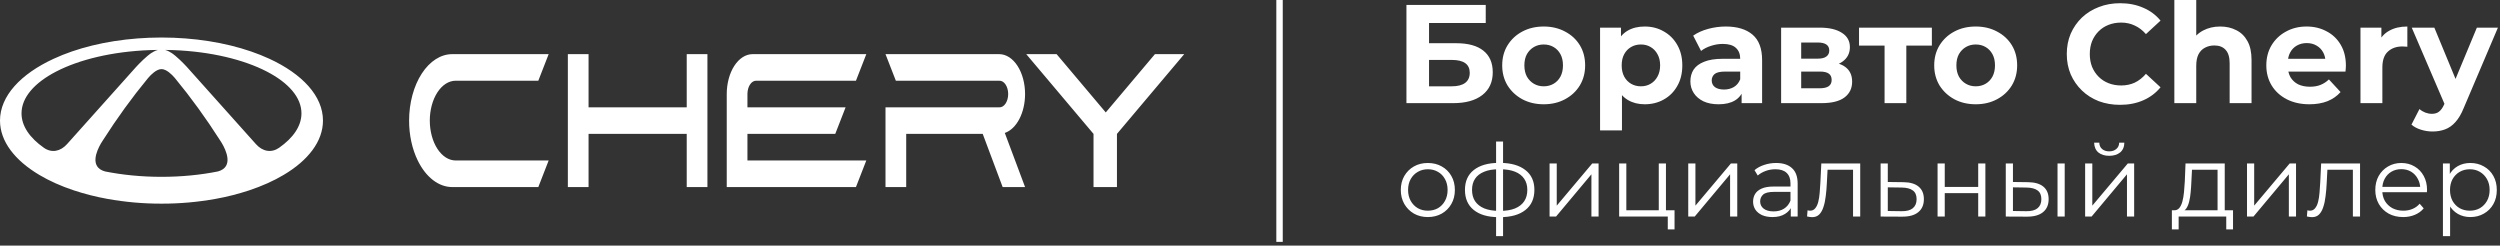
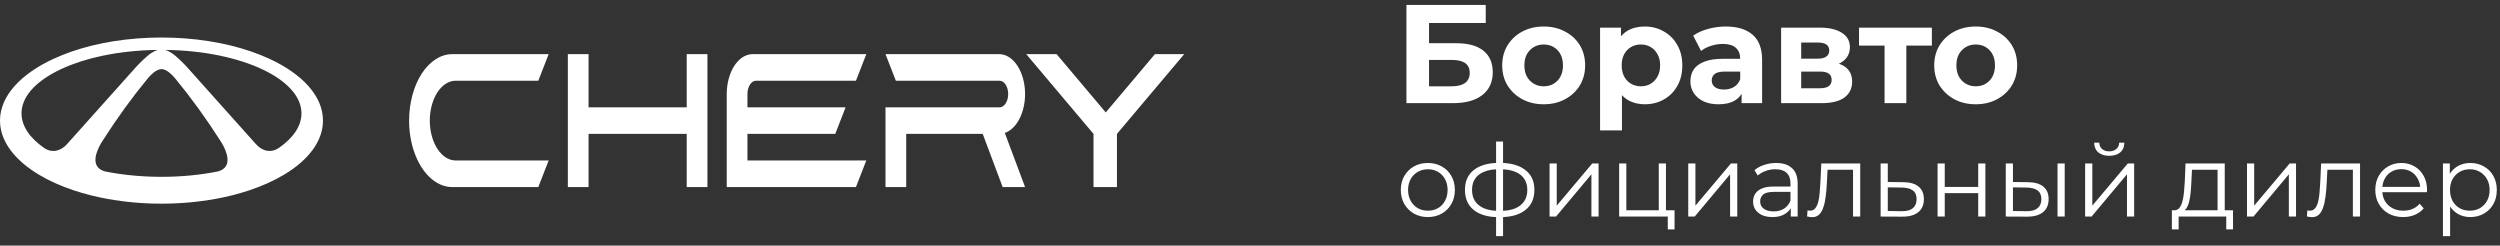
<svg xmlns="http://www.w3.org/2000/svg" width="570" height="56" viewBox="0 0 570 56" fill="none">
  <rect x="0" y="0" width="570" height="56" fill="#333333" stroke="none" />
  <g clip-path="url(#clip0_595_410)">
    <path d="M320.669 23.518V1.118H338.748V5.246H325.821V9.854H332.029C334.738 9.854 336.797 10.42 338.205 11.55C339.634 12.681 340.348 14.324 340.348 16.478C340.348 18.697 339.559 20.425 337.981 21.662C336.402 22.899 334.173 23.518 331.293 23.518H320.669ZM325.821 19.678H331.005C332.327 19.678 333.341 19.422 334.045 18.91C334.749 18.377 335.101 17.609 335.101 16.606C335.101 14.644 333.735 13.662 331.005 13.662H325.821V19.678ZM351.973 23.774C350.139 23.774 348.507 23.39 347.077 22.622C345.669 21.854 344.549 20.809 343.717 19.486C342.907 18.142 342.501 16.617 342.501 14.91C342.501 13.182 342.907 11.657 343.717 10.334C344.549 8.99 345.669 7.945 347.077 7.198C348.507 6.43 350.139 6.046 351.973 6.046C353.787 6.046 355.408 6.43 356.837 7.198C358.267 7.945 359.387 8.98 360.197 10.302C361.008 11.625 361.413 13.161 361.413 14.91C361.413 16.617 361.008 18.142 360.197 19.486C359.387 20.809 358.267 21.854 356.837 22.622C355.408 23.39 353.787 23.774 351.973 23.774ZM351.973 19.678C352.805 19.678 353.552 19.486 354.213 19.102C354.875 18.718 355.397 18.174 355.781 17.47C356.165 16.745 356.357 15.892 356.357 14.91C356.357 13.908 356.165 13.054 355.781 12.35C355.397 11.646 354.875 11.102 354.213 10.718C353.552 10.334 352.805 10.142 351.973 10.142C351.141 10.142 350.395 10.334 349.733 10.718C349.072 11.102 348.539 11.646 348.133 12.35C347.749 13.054 347.557 13.908 347.557 14.91C347.557 15.892 347.749 16.745 348.133 17.47C348.539 18.174 349.072 18.718 349.733 19.102C350.395 19.486 351.141 19.678 351.973 19.678ZM374.991 23.774C373.54 23.774 372.271 23.454 371.183 22.814C370.095 22.174 369.241 21.203 368.623 19.902C368.025 18.579 367.727 16.916 367.727 14.91C367.727 12.884 368.015 11.22 368.591 9.918C369.167 8.617 369.999 7.646 371.087 7.006C372.175 6.366 373.476 6.046 374.991 6.046C376.612 6.046 378.062 6.42 379.342 7.166C380.644 7.892 381.668 8.916 382.414 10.238C383.182 11.561 383.566 13.118 383.566 14.91C383.566 16.724 383.182 18.291 382.414 19.614C381.668 20.937 380.644 21.961 379.342 22.686C378.062 23.412 376.612 23.774 374.991 23.774ZM364.815 29.726V6.302H369.583V9.822L369.487 14.942L369.807 20.03V29.726H364.815ZM374.127 19.678C374.959 19.678 375.695 19.486 376.335 19.102C376.996 18.718 377.518 18.174 377.902 17.47C378.308 16.745 378.51 15.892 378.51 14.91C378.51 13.908 378.308 13.054 377.902 12.35C377.518 11.646 376.996 11.102 376.335 10.718C375.695 10.334 374.959 10.142 374.127 10.142C373.295 10.142 372.548 10.334 371.887 10.718C371.225 11.102 370.703 11.646 370.319 12.35C369.935 13.054 369.743 13.908 369.743 14.91C369.743 15.892 369.935 16.745 370.319 17.47C370.703 18.174 371.225 18.718 371.887 19.102C372.548 19.486 373.295 19.678 374.127 19.678ZM397.088 23.518V20.158L396.768 19.422V13.406C396.768 12.34 396.437 11.508 395.776 10.91C395.136 10.313 394.144 10.014 392.8 10.014C391.882 10.014 390.976 10.164 390.08 10.462C389.205 10.74 388.459 11.124 387.84 11.614L386.048 8.126C386.987 7.465 388.117 6.953 389.44 6.59C390.762 6.228 392.106 6.046 393.472 6.046C396.096 6.046 398.133 6.665 399.584 7.902C401.034 9.14 401.76 11.07 401.76 13.694V23.518H397.088ZM391.84 23.774C390.496 23.774 389.344 23.55 388.384 23.102C387.424 22.633 386.688 22.003 386.176 21.214C385.664 20.425 385.408 19.54 385.408 18.558C385.408 17.534 385.653 16.638 386.144 15.87C386.656 15.102 387.456 14.505 388.544 14.078C389.632 13.63 391.05 13.406 392.8 13.406H397.376V16.318H393.344C392.17 16.318 391.36 16.51 390.912 16.894C390.485 17.278 390.272 17.758 390.272 18.334C390.272 18.974 390.517 19.486 391.008 19.87C391.52 20.233 392.213 20.414 393.088 20.414C393.92 20.414 394.666 20.222 395.328 19.838C395.989 19.433 396.469 18.846 396.768 18.078L397.536 20.382C397.173 21.491 396.512 22.334 395.552 22.91C394.592 23.486 393.354 23.774 391.84 23.774ZM406.096 23.518V6.302H414.896C417.051 6.302 418.736 6.697 419.952 7.486C421.168 8.254 421.776 9.342 421.776 10.75C421.776 12.158 421.2 13.268 420.048 14.078C418.917 14.868 417.413 15.262 415.536 15.262L416.048 14.11C418.139 14.11 419.696 14.494 420.72 15.262C421.765 16.03 422.288 17.15 422.288 18.622C422.288 20.137 421.712 21.331 420.56 22.206C419.408 23.081 417.648 23.518 415.28 23.518H406.096ZM410.672 20.126H414.864C415.781 20.126 416.464 19.977 416.912 19.678C417.381 19.358 417.616 18.878 417.616 18.238C417.616 17.577 417.403 17.097 416.976 16.798C416.549 16.478 415.877 16.318 414.96 16.318H410.672V20.126ZM410.672 13.374H414.448C415.323 13.374 415.973 13.214 416.4 12.894C416.848 12.574 417.072 12.116 417.072 11.518C417.072 10.9 416.848 10.441 416.4 10.142C415.973 9.844 415.323 9.694 414.448 9.694H410.672V13.374ZM429.682 23.518V9.246L430.802 10.398H423.858V6.302H440.466V10.398H433.522L434.642 9.246V23.518H429.682ZM450.472 23.774C448.637 23.774 447.005 23.39 445.576 22.622C444.168 21.854 443.048 20.809 442.216 19.486C441.405 18.142 441 16.617 441 14.91C441 13.182 441.405 11.657 442.216 10.334C443.048 8.99 444.168 7.945 445.576 7.198C447.005 6.43 448.637 6.046 450.472 6.046C452.285 6.046 453.907 6.43 455.336 7.198C456.765 7.945 457.885 8.98 458.696 10.302C459.507 11.625 459.912 13.161 459.912 14.91C459.912 16.617 459.507 18.142 458.696 19.486C457.885 20.809 456.765 21.854 455.336 22.622C453.907 23.39 452.285 23.774 450.472 23.774ZM450.472 19.678C451.304 19.678 452.051 19.486 452.712 19.102C453.373 18.718 453.896 18.174 454.28 17.47C454.664 16.745 454.856 15.892 454.856 14.91C454.856 13.908 454.664 13.054 454.28 12.35C453.896 11.646 453.373 11.102 452.712 10.718C452.051 10.334 451.304 10.142 450.472 10.142C449.64 10.142 448.893 10.334 448.232 10.718C447.571 11.102 447.037 11.646 446.632 12.35C446.248 13.054 446.056 13.908 446.056 14.91C446.056 15.892 446.248 16.745 446.632 17.47C447.037 18.174 447.571 18.718 448.232 19.102C448.893 19.486 449.64 19.678 450.472 19.678Z" fill="white" />
-     <path d="M483.354 23.902C481.626 23.902 480.016 23.625 478.522 23.07C477.05 22.494 475.77 21.683 474.682 20.638C473.594 19.593 472.741 18.366 472.122 16.958C471.525 15.55 471.226 14.004 471.226 12.318C471.226 10.633 471.525 9.086 472.122 7.678C472.741 6.27 473.594 5.044 474.682 3.998C475.792 2.953 477.082 2.153 478.554 1.598C480.026 1.022 481.637 0.734 483.386 0.734C485.328 0.734 487.077 1.076 488.634 1.758C490.213 2.42 491.536 3.401 492.602 4.702L489.274 7.774C488.506 6.9 487.653 6.249 486.714 5.822C485.776 5.374 484.752 5.15 483.642 5.15C482.597 5.15 481.637 5.321 480.762 5.662C479.888 6.004 479.13 6.494 478.49 7.134C477.85 7.774 477.349 8.532 476.986 9.406C476.645 10.281 476.474 11.252 476.474 12.318C476.474 13.385 476.645 14.356 476.986 15.23C477.349 16.105 477.85 16.862 478.49 17.502C479.13 18.142 479.888 18.633 480.762 18.974C481.637 19.316 482.597 19.486 483.642 19.486C484.752 19.486 485.776 19.273 486.714 18.846C487.653 18.398 488.506 17.726 489.274 16.83L492.602 19.902C491.536 21.203 490.213 22.195 488.634 22.878C487.077 23.561 485.317 23.902 483.354 23.902ZM506.215 6.046C507.58 6.046 508.796 6.324 509.863 6.878C510.951 7.412 511.804 8.244 512.423 9.374C513.041 10.484 513.351 11.913 513.351 13.662V23.518H508.359V14.43C508.359 13.044 508.049 12.02 507.431 11.358C506.833 10.697 505.98 10.366 504.871 10.366C504.081 10.366 503.367 10.537 502.727 10.878C502.108 11.198 501.618 11.7 501.255 12.382C500.914 13.065 500.743 13.94 500.743 15.006V23.518H495.751V-0.226H500.743V11.07L499.623 9.63C500.242 8.478 501.127 7.593 502.279 6.974C503.431 6.356 504.743 6.046 506.215 6.046ZM526.545 23.774C524.582 23.774 522.854 23.39 521.361 22.622C519.889 21.854 518.747 20.809 517.937 19.486C517.126 18.142 516.721 16.617 516.721 14.91C516.721 13.182 517.115 11.657 517.905 10.334C518.715 8.99 519.814 7.945 521.201 7.198C522.587 6.43 524.155 6.046 525.905 6.046C527.59 6.046 529.104 6.409 530.448 7.134C531.814 7.838 532.891 8.862 533.68 10.206C534.47 11.529 534.864 13.118 534.864 14.974C534.864 15.166 534.854 15.39 534.832 15.646C534.811 15.881 534.79 16.105 534.768 16.318H520.785V13.406H532.144L530.224 14.27C530.224 13.374 530.043 12.596 529.68 11.934C529.318 11.273 528.817 10.761 528.177 10.398C527.537 10.014 526.79 9.822 525.937 9.822C525.083 9.822 524.326 10.014 523.665 10.398C523.025 10.761 522.523 11.284 522.161 11.966C521.798 12.628 521.617 13.417 521.617 14.334V15.102C521.617 16.041 521.819 16.873 522.225 17.598C522.651 18.302 523.238 18.846 523.985 19.23C524.753 19.593 525.649 19.774 526.673 19.774C527.59 19.774 528.39 19.636 529.072 19.358C529.776 19.081 530.416 18.665 530.992 18.11L533.648 20.99C532.859 21.886 531.867 22.579 530.672 23.07C529.478 23.54 528.102 23.774 526.545 23.774ZM538.188 23.518V6.302H542.956V11.166L542.284 9.758C542.796 8.542 543.617 7.625 544.748 7.006C545.878 6.366 547.254 6.046 548.876 6.046V10.654C548.662 10.633 548.47 10.622 548.3 10.622C548.129 10.601 547.948 10.59 547.756 10.59C546.39 10.59 545.281 10.985 544.428 11.774C543.596 12.542 543.18 13.748 543.18 15.39V23.518H538.188ZM554.614 29.982C553.718 29.982 552.832 29.843 551.958 29.566C551.083 29.289 550.368 28.905 549.814 28.414L551.638 24.862C552.022 25.203 552.459 25.47 552.95 25.662C553.462 25.854 553.963 25.95 554.454 25.95C555.158 25.95 555.712 25.779 556.118 25.438C556.544 25.118 556.928 24.574 557.27 23.806L558.166 21.694L558.55 21.15L564.726 6.302H569.525L561.75 24.574C561.195 25.961 560.555 27.049 559.83 27.838C559.126 28.627 558.336 29.182 557.462 29.502C556.608 29.822 555.659 29.982 554.614 29.982ZM557.558 24.19L549.878 6.302H555.03L560.982 20.702L557.558 24.19Z" fill="white" />
    <path d="M325.536 49.489C324.368 49.489 323.316 49.228 322.378 48.705C321.457 48.168 320.727 47.438 320.189 46.516C319.652 45.579 319.383 44.511 319.383 43.313C319.383 42.099 319.652 41.032 320.189 40.11C320.727 39.188 321.457 38.466 322.378 37.944C323.3 37.421 324.353 37.16 325.536 37.16C326.734 37.16 327.794 37.421 328.716 37.944C329.653 38.466 330.383 39.188 330.905 40.11C331.443 41.032 331.711 42.099 331.711 43.313C331.711 44.511 331.443 45.579 330.905 46.516C330.383 47.438 329.653 48.168 328.716 48.705C327.779 49.228 326.719 49.489 325.536 49.489ZM325.536 48.037C326.411 48.037 327.187 47.845 327.863 47.461C328.539 47.062 329.069 46.508 329.453 45.802C329.853 45.08 330.052 44.25 330.052 43.313C330.052 42.361 329.853 41.531 329.453 40.824C329.069 40.117 328.539 39.572 327.863 39.188C327.187 38.789 326.419 38.589 325.559 38.589C324.698 38.589 323.93 38.789 323.254 39.188C322.578 39.572 322.04 40.117 321.641 40.824C321.242 41.531 321.042 42.361 321.042 43.313C321.042 44.25 321.242 45.08 321.641 45.802C322.04 46.508 322.578 47.062 323.254 47.461C323.93 47.845 324.691 48.037 325.536 48.037ZM342.006 49.512C342.006 49.512 341.976 49.512 341.914 49.512C341.853 49.512 341.791 49.512 341.73 49.512C341.684 49.512 341.645 49.512 341.615 49.512C339.218 49.497 337.351 48.951 336.015 47.876C334.678 46.8 334.01 45.272 334.01 43.29C334.01 41.339 334.678 39.833 336.015 38.773C337.367 37.698 339.264 37.152 341.707 37.137C341.722 37.137 341.753 37.137 341.799 37.137C341.86 37.137 341.914 37.137 341.96 37.137C342.006 37.137 342.037 37.137 342.052 37.137C344.511 37.152 346.423 37.698 347.791 38.773C349.158 39.833 349.842 41.339 349.842 43.29C349.842 45.287 349.15 46.823 347.768 47.899C346.4 48.974 344.48 49.512 342.006 49.512ZM341.983 48.083C343.351 48.083 344.495 47.899 345.417 47.53C346.339 47.146 347.038 46.601 347.514 45.894C347.99 45.187 348.228 44.319 348.228 43.29C348.228 42.291 347.99 41.446 347.514 40.755C347.038 40.048 346.339 39.511 345.417 39.142C344.495 38.773 343.351 38.589 341.983 38.589C341.968 38.589 341.922 38.589 341.845 38.589C341.784 38.589 341.745 38.589 341.73 38.589C340.393 38.589 339.272 38.781 338.365 39.165C337.459 39.534 336.775 40.064 336.314 40.755C335.854 41.446 335.623 42.291 335.623 43.29C335.623 44.304 335.854 45.164 336.314 45.871C336.791 46.578 337.482 47.123 338.388 47.507C339.295 47.876 340.409 48.068 341.73 48.083C341.761 48.083 341.807 48.083 341.868 48.083C341.93 48.083 341.968 48.083 341.983 48.083ZM341.108 53.844V32.275H342.698V53.844H341.108ZM353.302 49.374V37.275H354.938V46.885L363.027 37.275H364.478V49.374H362.842V39.741L354.777 49.374H353.302ZM369.167 49.374V37.275H370.804V47.945H378.201V37.275H379.837V49.374H369.167ZM380.252 52.3V49.235L380.667 49.374H378.201V47.945H381.796V52.3H380.252ZM384.92 49.374V37.275H386.557V46.885L394.645 37.275H396.097V49.374H394.461V39.741L386.395 49.374H384.92ZM408.298 49.374V46.7L408.229 46.263V41.792C408.229 40.763 407.937 39.971 407.354 39.419C406.785 38.865 405.933 38.589 404.796 38.589C404.012 38.589 403.267 38.719 402.56 38.981C401.854 39.242 401.255 39.587 400.763 40.018L400.026 38.796C400.64 38.274 401.377 37.874 402.238 37.598C403.098 37.306 404.005 37.16 404.957 37.16C406.524 37.16 407.73 37.552 408.575 38.335C409.435 39.103 409.865 40.279 409.865 41.861V49.374H408.298ZM404.127 49.489C403.221 49.489 402.43 49.343 401.754 49.051C401.093 48.744 400.586 48.329 400.233 47.807C399.88 47.269 399.703 46.654 399.703 45.963C399.703 45.333 399.849 44.765 400.141 44.258C400.448 43.735 400.94 43.321 401.616 43.013C402.307 42.691 403.229 42.529 404.381 42.529H408.552V43.751H404.427C403.259 43.751 402.445 43.958 401.984 44.373C401.539 44.788 401.316 45.303 401.316 45.917C401.316 46.608 401.585 47.161 402.123 47.576C402.66 47.991 403.413 48.198 404.381 48.198C405.303 48.198 406.094 47.991 406.754 47.576C407.43 47.146 407.922 46.532 408.229 45.733L408.598 46.862C408.291 47.661 407.753 48.298 406.985 48.775C406.232 49.251 405.28 49.489 404.127 49.489ZM412.009 49.351L412.124 47.945C412.232 47.96 412.331 47.983 412.424 48.014C412.531 48.029 412.623 48.037 412.7 48.037C413.192 48.037 413.584 47.853 413.875 47.484C414.183 47.115 414.413 46.624 414.567 46.009C414.72 45.395 414.828 44.703 414.889 43.935C414.951 43.152 415.005 42.368 415.051 41.585L415.258 37.275H424.13V49.374H422.494V38.22L422.909 38.704H416.318L416.71 38.197L416.526 41.7C416.479 42.745 416.395 43.743 416.272 44.696C416.164 45.648 415.988 46.485 415.742 47.208C415.512 47.929 415.189 48.498 414.774 48.913C414.359 49.312 413.829 49.512 413.184 49.512C413 49.512 412.808 49.497 412.608 49.466C412.424 49.435 412.224 49.397 412.009 49.351ZM433.989 41.538C435.51 41.554 436.663 41.892 437.446 42.553C438.245 43.213 438.644 44.166 438.644 45.41C438.644 46.7 438.214 47.691 437.354 48.383C436.509 49.074 435.28 49.412 433.667 49.397L428.781 49.374V37.275H430.418V41.492L433.989 41.538ZM433.575 48.152C434.696 48.168 435.541 47.945 436.11 47.484C436.693 47.008 436.985 46.316 436.985 45.41C436.985 44.504 436.701 43.843 436.133 43.428C435.564 42.998 434.712 42.775 433.575 42.76L430.418 42.714V48.106L433.575 48.152ZM441.766 49.374V37.275H443.403V42.622H451.03V37.275H452.666V49.374H451.03V44.027H443.403V49.374H441.766ZM469.116 49.374V37.275H470.752V49.374H469.116ZM462.41 41.538C463.931 41.554 465.091 41.892 465.889 42.553C466.688 43.213 467.088 44.166 467.088 45.41C467.088 46.7 466.658 47.691 465.797 48.383C464.937 49.074 463.708 49.412 462.11 49.397L457.317 49.374V37.275H458.953V41.492L462.41 41.538ZM461.995 48.152C463.132 48.168 463.984 47.945 464.553 47.484C465.137 47.008 465.429 46.316 465.429 45.41C465.429 44.504 465.144 43.843 464.576 43.428C464.007 42.998 463.147 42.775 461.995 42.76L458.953 42.714V48.106L461.995 48.152ZM475.41 49.374V37.275H477.047V46.885L485.135 37.275H486.587V49.374H484.951V39.741L476.885 49.374H475.41ZM480.895 35.524C479.881 35.524 479.059 35.27 478.429 34.764C477.815 34.241 477.492 33.496 477.461 32.528H478.637C478.652 33.143 478.867 33.627 479.282 33.98C479.697 34.333 480.234 34.51 480.895 34.51C481.556 34.51 482.093 34.333 482.508 33.98C482.938 33.627 483.161 33.143 483.176 32.528H484.352C484.336 33.496 484.014 34.241 483.384 34.764C482.754 35.27 481.924 35.524 480.895 35.524ZM505.603 48.59V38.704H499.773L499.635 41.4C499.604 42.215 499.55 43.013 499.473 43.797C499.412 44.58 499.297 45.303 499.128 45.963C498.974 46.608 498.751 47.138 498.459 47.553C498.167 47.953 497.791 48.183 497.33 48.245L495.694 47.945C496.17 47.96 496.562 47.791 496.869 47.438C497.177 47.069 497.415 46.57 497.584 45.94C497.753 45.31 497.876 44.596 497.952 43.797C498.029 42.983 498.091 42.153 498.137 41.308L498.298 37.275H507.239V48.59H505.603ZM495.187 52.3V47.945H509.129V52.3H507.585V49.374H496.731V52.3H495.187ZM512.318 49.374V37.275H513.954V46.885L522.042 37.275H523.494V49.374H521.858V39.741L513.792 49.374H512.318ZM525.971 49.351L526.086 47.945C526.194 47.96 526.293 47.983 526.386 48.014C526.493 48.029 526.585 48.037 526.662 48.037C527.154 48.037 527.546 47.853 527.837 47.484C528.145 47.115 528.375 46.624 528.529 46.009C528.682 45.395 528.79 44.703 528.851 43.935C528.913 43.152 528.967 42.368 529.013 41.585L529.22 37.275H538.092V49.374H536.456V38.22L536.871 38.704H530.28L530.672 38.197L530.488 41.7C530.441 42.745 530.357 43.743 530.234 44.696C530.127 45.648 529.95 46.485 529.704 47.208C529.474 47.929 529.151 48.498 528.736 48.913C528.321 49.312 527.791 49.512 527.146 49.512C526.962 49.512 526.77 49.497 526.57 49.466C526.386 49.435 526.186 49.397 525.971 49.351ZM547.928 49.489C546.669 49.489 545.563 49.228 544.61 48.705C543.658 48.168 542.912 47.438 542.375 46.516C541.837 45.579 541.568 44.511 541.568 43.313C541.568 42.115 541.822 41.055 542.329 40.133C542.851 39.211 543.558 38.489 544.449 37.967C545.355 37.429 546.369 37.16 547.491 37.16C548.627 37.16 549.634 37.421 550.509 37.944C551.4 38.451 552.099 39.173 552.606 40.11C553.113 41.032 553.367 42.099 553.367 43.313C553.367 43.39 553.359 43.474 553.344 43.566C553.344 43.643 553.344 43.728 553.344 43.82H542.813V42.599H552.468L551.823 43.083C551.823 42.207 551.631 41.431 551.247 40.755C550.878 40.064 550.371 39.526 549.726 39.142C549.081 38.758 548.336 38.566 547.491 38.566C546.661 38.566 545.916 38.758 545.255 39.142C544.595 39.526 544.08 40.064 543.711 40.755C543.343 41.446 543.158 42.238 543.158 43.129V43.382C543.158 44.304 543.358 45.118 543.757 45.825C544.172 46.516 544.741 47.062 545.463 47.461C546.2 47.845 547.037 48.037 547.975 48.037C548.712 48.037 549.396 47.907 550.025 47.645C550.671 47.384 551.224 46.985 551.685 46.447L552.606 47.507C552.069 48.152 551.393 48.644 550.579 48.982C549.78 49.32 548.896 49.489 547.928 49.489ZM563.234 49.489C562.189 49.489 561.244 49.251 560.399 48.775C559.554 48.283 558.878 47.584 558.371 46.678C557.88 45.756 557.634 44.634 557.634 43.313C557.634 41.992 557.88 40.878 558.371 39.971C558.863 39.05 559.531 38.351 560.376 37.874C561.221 37.398 562.174 37.16 563.234 37.16C564.386 37.16 565.415 37.421 566.322 37.944C567.243 38.451 567.966 39.173 568.488 40.11C569.01 41.032 569.271 42.099 569.271 43.313C569.271 44.542 569.01 45.617 568.488 46.539C567.966 47.461 567.243 48.183 566.322 48.705C565.415 49.228 564.386 49.489 563.234 49.489ZM556.989 53.844V37.275H558.556V40.916L558.394 43.336L558.625 45.779V53.844H556.989ZM563.119 48.037C563.979 48.037 564.747 47.845 565.423 47.461C566.099 47.062 566.637 46.508 567.036 45.802C567.436 45.08 567.635 44.25 567.635 43.313C567.635 42.376 567.436 41.554 567.036 40.847C566.637 40.141 566.099 39.587 565.423 39.188C564.747 38.789 563.979 38.589 563.119 38.589C562.258 38.589 561.482 38.789 560.791 39.188C560.115 39.587 559.577 40.141 559.178 40.847C558.794 41.554 558.602 42.376 558.602 43.313C558.602 44.25 558.794 45.08 559.178 45.802C559.577 46.508 560.115 47.062 560.791 47.461C561.482 47.845 562.258 48.037 563.119 48.037Z" fill="white" />
-     <path d="M292.469 0H291.002V55.148H292.469V0Z" fill="white" />
  </g>
  <path d="M233.716 21.436C233.715 20.241 233.562 19.059 233.265 17.955C232.968 16.852 232.533 15.85 231.985 15.006C231.437 14.162 230.787 13.493 230.072 13.037C229.356 12.58 228.589 12.346 227.815 12.347H201.895L204.255 18.408H227.815C228.08 18.391 228.345 18.456 228.593 18.601C228.841 18.745 229.068 18.965 229.259 19.249C229.451 19.532 229.603 19.872 229.707 20.248C229.811 20.625 229.865 21.03 229.865 21.439C229.865 21.848 229.811 22.253 229.707 22.63C229.603 23.006 229.451 23.346 229.259 23.629C229.068 23.912 228.841 24.133 228.593 24.277C228.345 24.422 228.08 24.487 227.815 24.469H201.895V42.653H206.615V30.528H224.06L228.604 42.65H233.717L229.095 30.311C230.405 29.864 231.577 28.741 232.417 27.128C233.258 25.514 233.716 23.506 233.717 21.436H233.716ZM156.573 24.467H134.192V12.344H129.47V42.647H134.192V30.528H156.573V42.647H161.293V12.344H156.573V24.467ZM97.994 27.497C97.994 26.302 98.147 25.119 98.444 24.016C98.741 22.912 99.176 21.909 99.724 21.065C100.272 20.221 100.922 19.551 101.637 19.095C102.353 18.639 103.12 18.404 103.894 18.405H122.735L125.095 12.344H103.108C100.502 12.344 98.004 13.94 96.16 16.78C94.316 19.621 93.278 23.474 93.274 27.494C93.271 30.775 93.962 33.967 95.242 36.586C96.158 38.469 97.346 39.998 98.711 41.05C100.076 42.103 101.581 42.651 103.108 42.65H122.735L125.095 36.589H103.896C102.333 36.59 100.833 35.632 99.726 33.928C98.62 32.223 97.996 29.91 97.994 27.497ZM263.322 12.347L252.115 25.633L240.908 12.347H233.987L249.323 30.528V42.647H254.664V30.528L270 12.347H263.322ZM170.417 21.361C170.429 20.571 170.642 19.82 171.008 19.267C171.375 18.715 171.867 18.406 172.379 18.405H195.158L197.518 12.344H171.598C170.823 12.343 170.056 12.578 169.341 13.034C168.625 13.49 167.975 14.16 167.427 15.004C166.879 15.848 166.444 16.851 166.147 17.954C165.851 19.058 165.698 20.241 165.697 21.436V42.647H195.158L197.518 36.586H170.417V30.528H190.438L192.798 24.467H170.417V21.361ZM61.407 13.397C56.164 10.978 49.563 9.317 42.262 8.761C40.52 8.629 38.777 8.56 37.033 8.556H36.605C34.83 8.561 33.086 8.631 31.379 8.761C24.077 9.317 17.474 10.972 12.233 13.4C4.723 16.861 0 21.897 0 27.494C0 32.233 3.389 36.572 8.987 39.894C11.259 41.244 13.896 42.428 16.821 43.4C19.353 44.236 21.91 44.885 24.482 45.344C28.577 46.08 32.696 46.443 36.819 46.433C40.942 46.443 45.061 46.08 49.156 45.344C51.728 44.884 54.285 44.235 56.817 43.4C59.74 42.428 62.379 41.242 64.651 39.894C70.25 36.575 73.638 32.236 73.638 27.494C73.638 21.894 68.915 16.861 61.405 13.394L61.407 13.397ZM15.287 32.855C13.756 34.569 11.741 34.911 10.019 33.703C6.786 31.439 4.907 28.742 4.907 25.844C4.907 22.211 7.864 18.886 12.746 16.344C18.047 13.583 25.616 11.744 34.137 11.425L34.479 11.414C34.992 11.394 35.505 11.386 36.027 11.378C35.678 11.461 35.343 11.594 35.023 11.78L35.01 11.786C34.902 11.85 34.794 11.917 34.691 11.992L34.675 11.975C33.397 12.767 31.669 14.578 31.111 15.178L31.016 15.283L30.928 15.378L17.311 30.594L15.287 32.855ZM49.703 39.086C45.761 39.878 41.404 40.317 36.821 40.317C32.236 40.317 27.878 39.878 23.938 39.086C20.338 38.086 22.073 34.319 23.015 32.703C23.162 32.445 23.318 32.199 23.481 31.964L23.486 31.956C26.686 26.941 30.088 22.247 33.674 17.9H33.68C33.75 17.81 33.822 17.724 33.896 17.642C34.394 17.067 35.667 15.753 36.821 15.755C37.969 15.753 39.244 17.067 39.742 17.642C39.807 17.711 39.869 17.785 39.929 17.864L39.953 17.892L39.964 17.905C43.551 22.255 46.956 26.951 50.157 31.967C50.307 32.183 50.45 32.409 50.587 32.644C51.523 34.228 53.343 38.069 49.703 39.086ZM63.621 33.703C62.772 34.291 61.837 34.522 60.912 34.373C59.986 34.225 59.103 33.701 58.351 32.855L56.327 30.594L42.71 15.378C42.71 15.378 42.694 15.364 42.665 15.328L42.624 15.283L42.529 15.178C41.971 14.578 40.243 12.767 38.963 11.975L38.947 11.992C38.846 11.919 38.744 11.854 38.641 11.794L38.617 11.78C38.293 11.594 37.958 11.459 37.616 11.378C38.246 11.383 38.875 11.399 39.505 11.425C48.024 11.744 55.593 13.583 60.892 16.342H60.894C65.776 18.886 68.733 22.211 68.733 25.844C68.733 28.742 66.856 31.439 63.621 33.703Z" fill="white" />
  <defs>
    <clipPath id="clip0_595_410">
      <rect width="278.595" height="55.148" fill="white" transform="translate(291)" />
    </clipPath>
  </defs>
</svg>